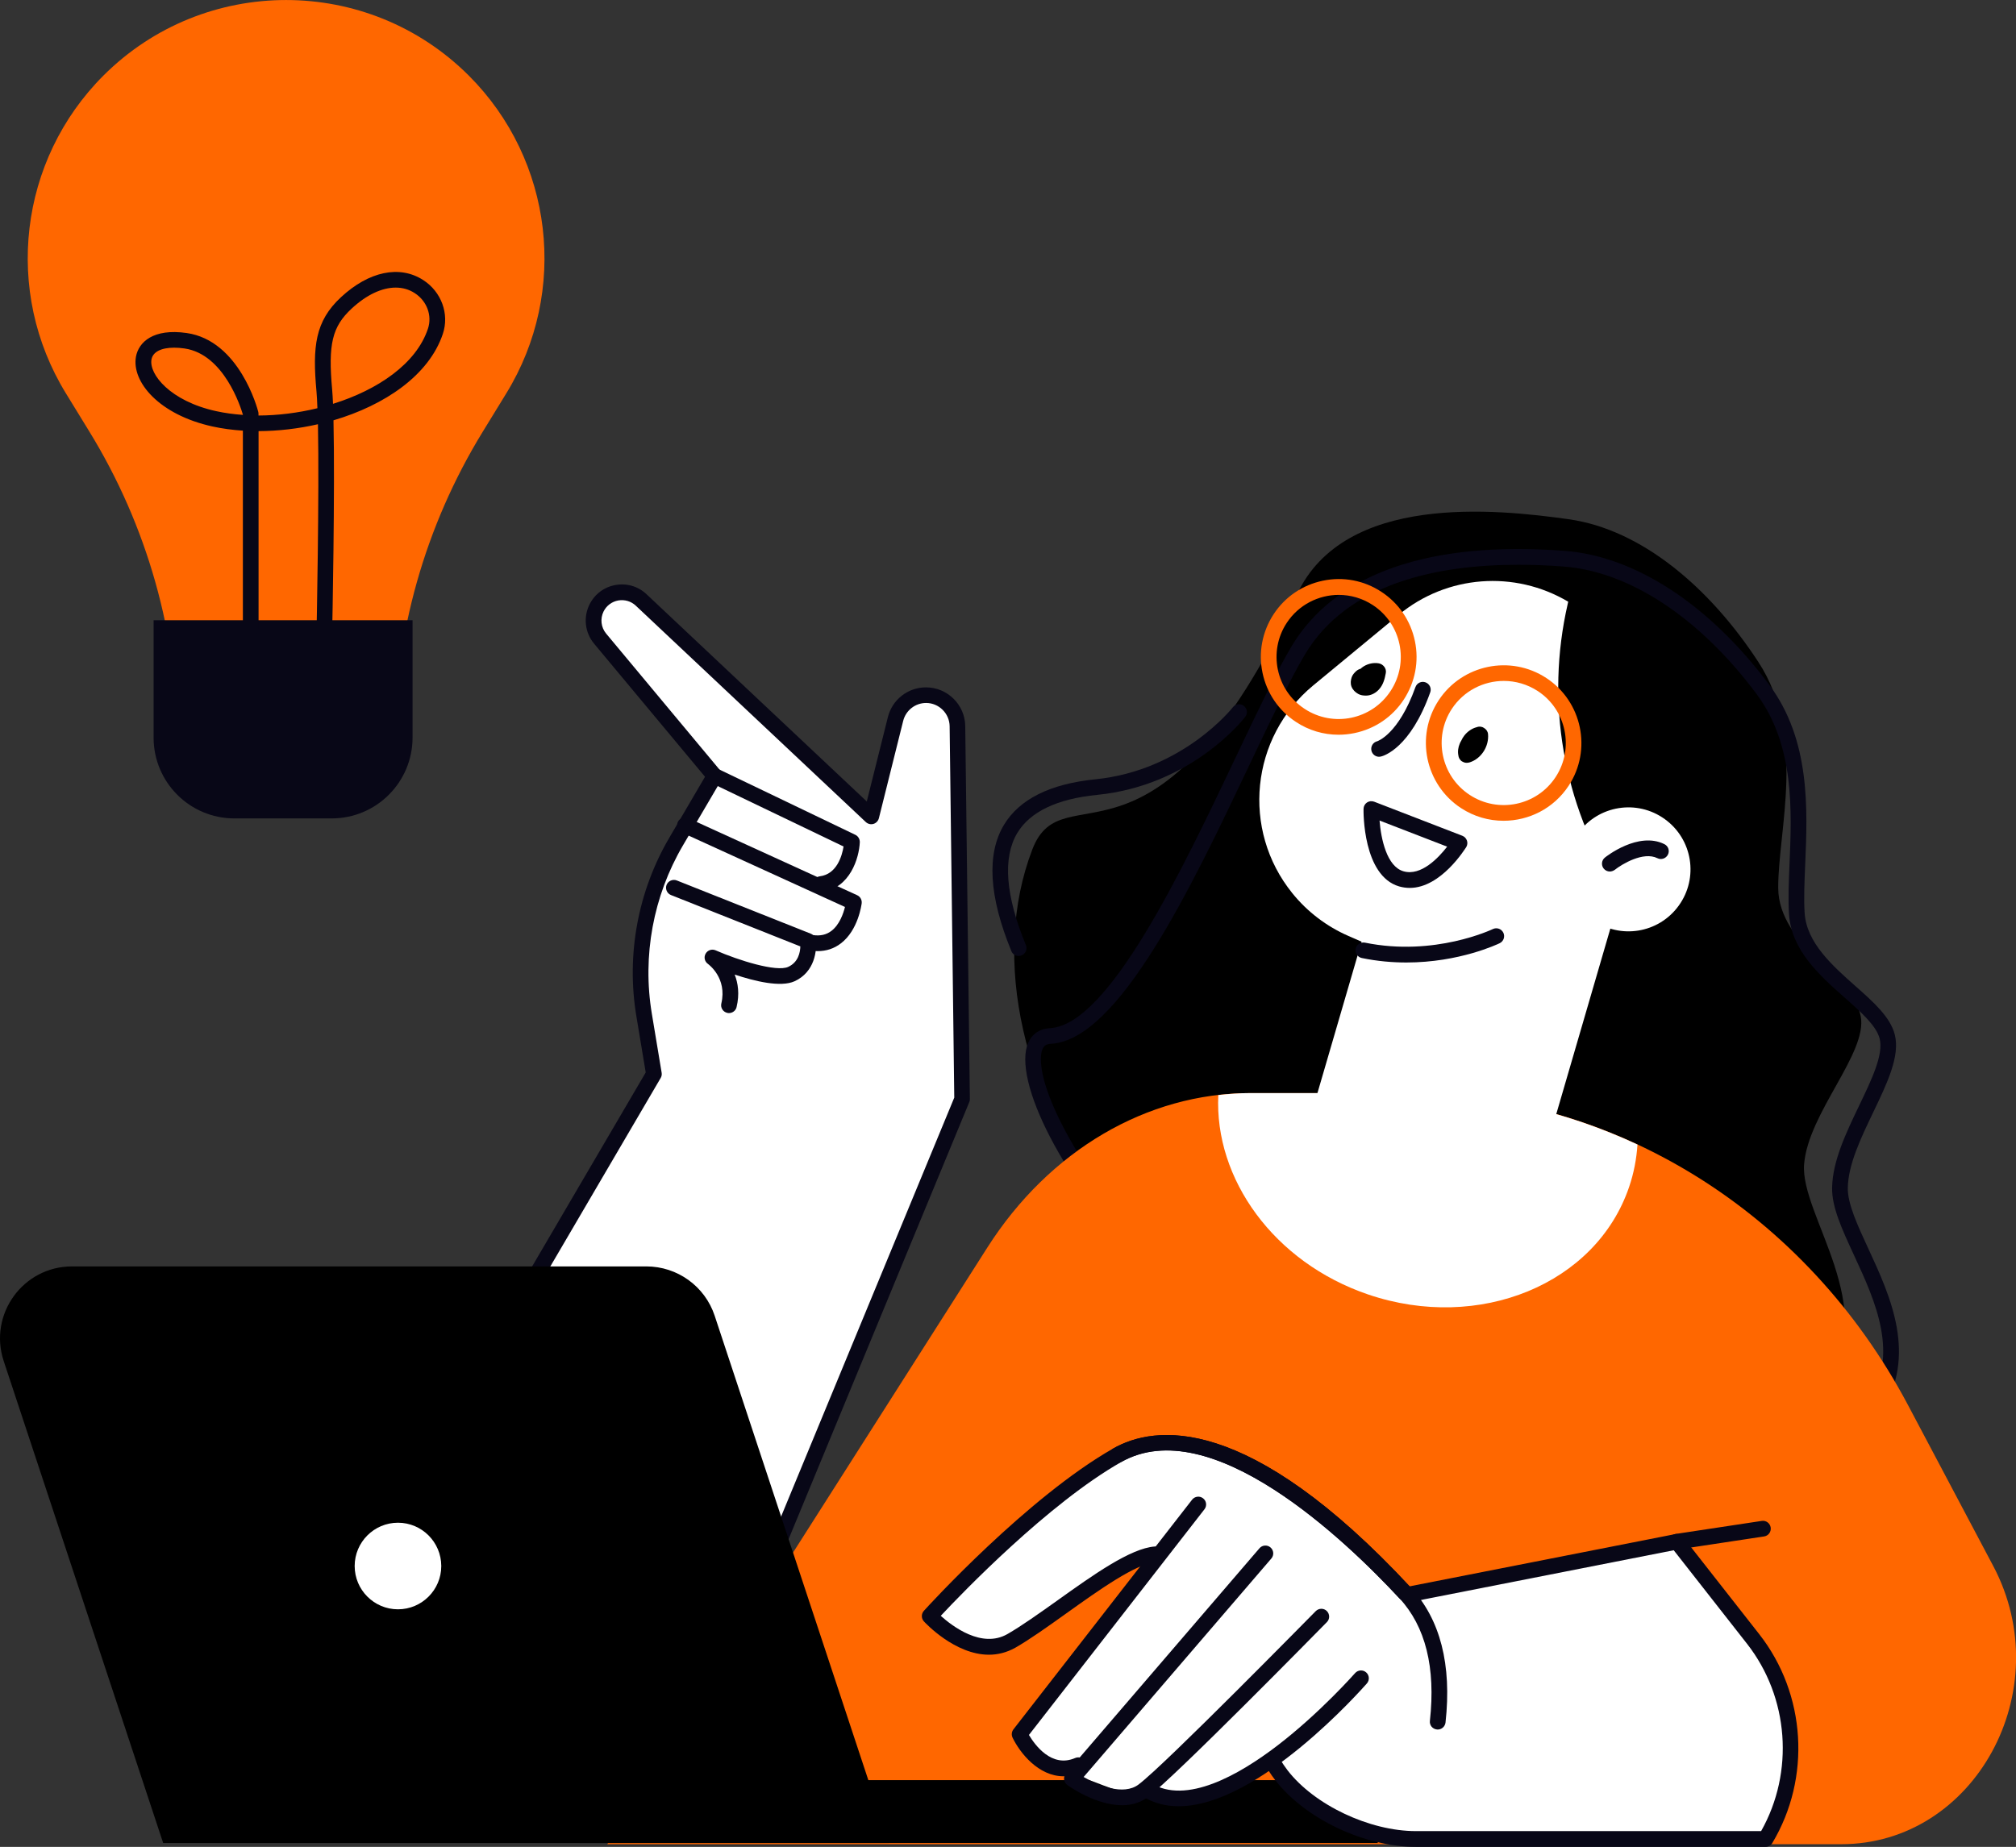
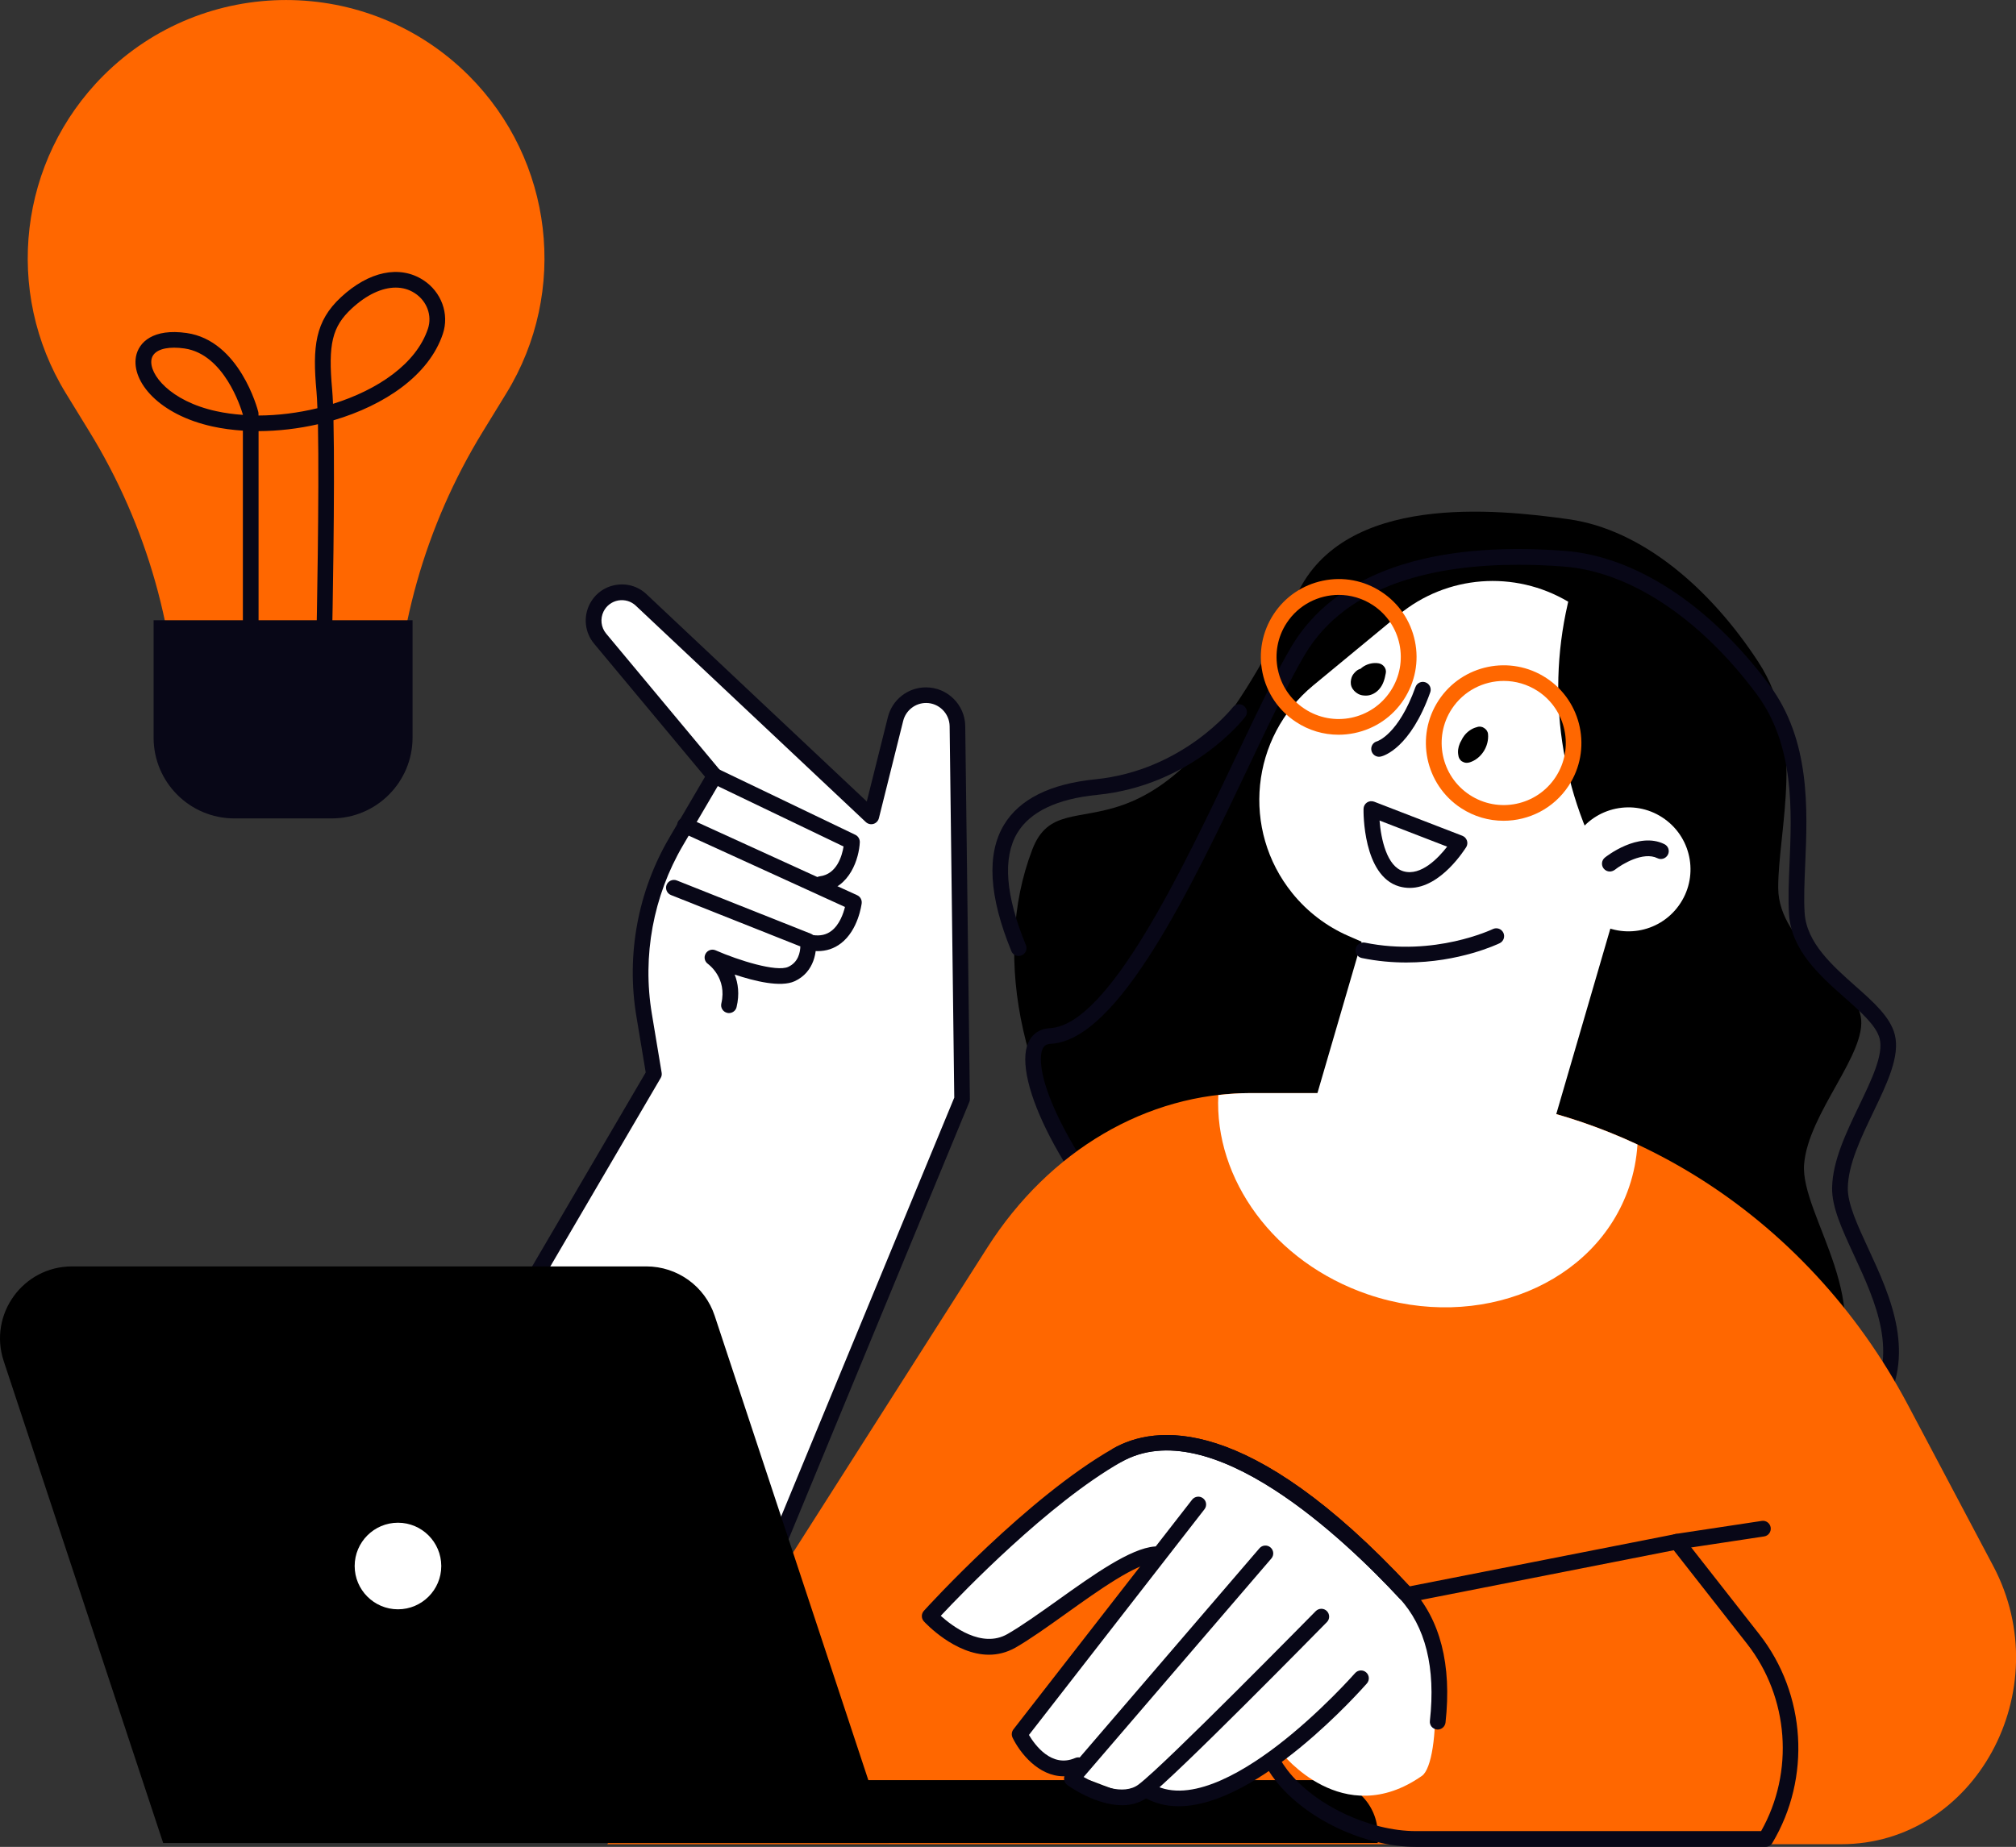
<svg xmlns="http://www.w3.org/2000/svg" x="0px" y="0px" viewBox="0 0 256.98 235.48" style="enable-background:new 0 0 256.98 235.48;" xml:space="preserve">
  <rect x="0" y="0" width="256.98" height="235.48" fill="#333333" stroke="none" />
  <style type="text/css">	.st0{fill:#080717;}	.st1{fill:#FFFFFF;}	.st2{fill:#FF6700;}	.st3{fill:#282D33;}	.st4{fill:#10101A;}	.st5{fill:none;stroke:#080717;stroke-width:2;stroke-linecap:round;stroke-linejoin:round;stroke-miterlimit:10;}	.st6{fill:none;stroke:#000000;stroke-width:2;stroke-linecap:round;stroke-linejoin:round;stroke-miterlimit:10;}	.st7{fill:#070A17;}	.st8{fill:#FF7E64;}	.st9{fill:#52D2D8;}</style>
  <g id="Layer_2" />
  <g id="_x3C_Layer_x3E_">
    <g>
      <g>
        <path d="M201.38,186.45c0,0,23.72,0.37,31.15-9.6c7.43-9.97-3.09-21.86-2.56-28.41c0.53-6.55,8.1-14.17,7.22-18.85    c-0.88-4.69-10.47-9.09-10.52-16.35c-0.05-7.25,3.65-19.34-2.51-28.8c-6.16-9.46-14.88-16.94-24.22-18.24    c-9.34-1.31-28.55-3.31-34.6,9.55c-18.16,38.61-29.79,22.21-33.75,32.56C120.95,136.07,147.54,180.32,201.38,186.45z" />
        <g>
          <path class="st0" d="M208.38,192.17c-0.02,0-0.03,0-0.05,0c-46.26-2.35-77.63-43.85-77.64-57.11c0-3.43,2.2-3.92,3.15-3.97     c7.48-0.39,16.85-20.15,23.7-34.58c2.74-5.77,5.1-10.75,7.09-14.09c5.53-9.29,17.6-13.51,34.87-12.18     c8.98,0.69,18.47,6.92,26.04,17.09c5.25,7.05,4.87,15.84,4.57,22.9c-0.1,2.28-0.19,4.44-0.07,6.21     c0.26,3.78,3.55,6.69,6.44,9.26c2.31,2.04,4.49,3.98,5.05,6.22c0.69,2.73-0.97,6.19-2.73,9.86c-1.58,3.29-3.21,6.69-3.26,9.67     c-0.04,2.02,1.25,4.8,2.61,7.74c2.82,6.09,6.33,13.68,1.56,20.99c-7,10.72-30.29,11.94-31.28,11.98     C208.42,192.17,208.4,192.17,208.38,192.17z M193.54,72.01c-10.33,0-21.78,2.34-27.2,11.44c-1.94,3.26-4.28,8.2-7,13.92     c-7.45,15.71-16.73,35.26-25.4,35.72c-0.41,0.02-1.26,0.07-1.26,1.97c0.01,5.75,7.83,19.16,20.47,30.8     c11.26,10.38,29.98,23.01,55.23,24.31c1.17-0.06,23.36-1.42,29.65-11.08c4.16-6.38,1.05-13.11-1.7-19.05     c-1.52-3.29-2.84-6.13-2.79-8.61c0.06-3.41,1.79-7.01,3.46-10.49c1.6-3.33,3.11-6.49,2.6-8.51c-0.42-1.65-2.37-3.38-4.44-5.21     c-3.18-2.82-6.79-6.02-7.11-10.62c-0.13-1.89-0.04-4.1,0.06-6.44c0.29-6.75,0.65-15.14-4.17-21.63     c-7.22-9.71-16.18-15.65-24.59-16.29C197.49,72.09,195.54,72.01,193.54,72.01z" />
        </g>
        <g>
          <path class="st0" d="M129.84,121.89c-0.39,0-0.77-0.23-0.92-0.62c-2.86-6.96-3.18-12.37-0.95-16.09     c1.97-3.28,5.89-5.24,11.67-5.82c11.15-1.12,17.45-9.1,17.51-9.18c0.34-0.44,0.96-0.52,1.4-0.18c0.44,0.34,0.52,0.96,0.18,1.4     c-0.27,0.36-6.86,8.75-18.89,9.95c-5.11,0.51-8.53,2.15-10.16,4.85c-1.89,3.15-1.52,7.96,1.09,14.3     c0.21,0.51-0.03,1.1-0.54,1.31C130.09,121.86,129.96,121.89,129.84,121.89z" />
        </g>
      </g>
      <path class="st2" d="M234.7,235.14H77.41l48.43-76.05c7.9-12.41,20.34-19.72,33.56-19.72h19.97c26.44,0,50.83,15.2,63.85,39.79   l10.86,20.51C262.46,215.51,251.74,235.14,234.7,235.14z" />
      <g>
        <path class="st1" d="M91.09,98.94l-4.9,8.35c-3.91,6.67-5.35,14.5-4.08,22.12l1.25,7.52l-41.86,71.5h52.92l28.22-68.28    l-0.59-47.56c-0.03-2.19-1.81-3.96-4-3.96h0c-1.84,0-3.44,1.25-3.89,3.03l-3.1,12.42L81.74,76.5c-1.76-1.65-4.61-1.15-5.69,1.01    c-0.64,1.28-0.46,2.82,0.45,3.92L91.09,98.94z" />
        <g>
          <path class="st1" d="M94.42,208.43l28.22-68.28l-0.59-47.56c-0.03-2.19-1.81-3.96-4-3.96h0c-1.84,0-3.44,1.25-3.89,3.03     l-3.1,12.42L81.74,76.5c-1.76-1.65-4.61-1.15-5.69,1.01c-0.64,1.28-0.46,2.82,0.45,3.92l14.59,17.51l-4.9,8.35     c-3.91,6.67-5.35,14.5-4.08,22.12l1.25,7.52l-41.86,71.5H94.42z" />
          <path class="st0" d="M94.42,209.43c-0.13,0-0.26-0.02-0.38-0.08c-0.51-0.21-0.75-0.79-0.54-1.31l28.14-68.09l-0.59-47.35     c-0.02-1.64-1.37-2.97-3-2.97c-1.38,0-2.58,0.94-2.92,2.28l-3.1,12.42c-0.09,0.34-0.35,0.62-0.69,0.72     c-0.34,0.1-0.71,0.01-0.97-0.23L81.05,77.23c-0.6-0.57-1.42-0.81-2.24-0.67c-0.82,0.15-1.5,0.66-1.87,1.4     c-0.46,0.93-0.33,2.04,0.33,2.83L91.86,98.3c0.27,0.32,0.31,0.78,0.09,1.15l-4.9,8.35c-3.78,6.45-5.19,14.07-3.96,21.45     l1.25,7.52c0.04,0.23,0,0.47-0.12,0.67l-41.86,71.5c-0.28,0.48-0.89,0.64-1.37,0.36c-0.48-0.28-0.64-0.89-0.36-1.37l41.68-71.19     l-1.19-7.16c-1.31-7.84,0.19-15.94,4.21-22.79l4.54-7.75L75.73,82.07c-1.17-1.4-1.4-3.37-0.58-5.01     c0.66-1.31,1.86-2.22,3.31-2.47c1.45-0.26,2.89,0.17,3.96,1.18l28.07,26.42l2.69-10.76c0.56-2.23,2.55-3.79,4.86-3.79     c2.73,0,4.97,2.22,5,4.94l0.59,47.56c0,0.14-0.02,0.27-0.08,0.39l-28.22,68.28C95.18,209.19,94.81,209.43,94.42,209.43z" />
        </g>
        <g>
          <path class="st0" d="M104.62,113.73c-0.5,0-0.93-0.37-0.99-0.88c-0.07-0.55,0.32-1.05,0.87-1.12c2.18-0.27,2.84-2.63,3.03-3.8     l-16.87-8.1c-0.5-0.24-0.71-0.84-0.47-1.33c0.24-0.5,0.83-0.71,1.33-0.47l17.51,8.41c0.36,0.17,0.58,0.55,0.57,0.95     c-0.09,1.99-1.23,5.87-4.85,6.33C104.7,113.72,104.66,113.73,104.62,113.73z" />
        </g>
        <g>
          <path class="st0" d="M104.22,121.27c-0.3,0-0.6-0.02-0.91-0.07c-0.55-0.08-0.92-0.59-0.84-1.14c0.08-0.55,0.58-0.91,1.14-0.84     c0.94,0.14,1.71-0.03,2.36-0.52c1.04-0.79,1.53-2.21,1.74-3.06l-20.81-9.5c-0.5-0.23-0.72-0.82-0.5-1.33     c0.23-0.5,0.82-0.72,1.33-0.5l21.53,9.83c0.4,0.18,0.63,0.6,0.58,1.03c-0.02,0.14-0.43,3.42-2.65,5.11     C106.32,120.95,105.33,121.27,104.22,121.27z" />
        </g>
        <g>
          <path class="st0" d="M92.92,129.17c-0.08,0-0.15-0.01-0.23-0.03c-0.54-0.13-0.87-0.67-0.74-1.2c0.76-3.24-1.61-4.96-1.71-5.04     c-0.42-0.3-0.55-0.86-0.29-1.31c0.25-0.44,0.8-0.63,1.27-0.42c2.94,1.29,7.76,2.79,9.25,2.11c1.3-0.59,1.53-1.87,1.55-2.61     l-16.49-6.55c-0.51-0.2-0.76-0.79-0.56-1.3c0.21-0.51,0.79-0.76,1.3-0.56l17.08,6.79c0.33,0.13,0.57,0.43,0.62,0.78     c0.2,1.31-0.1,4.1-2.68,5.28c-1.78,0.81-5.09,0-7.64-0.85c0.43,1.09,0.64,2.48,0.24,4.15     C93.79,128.86,93.37,129.17,92.92,129.17z" />
        </g>
      </g>
      <g>
        <path class="st2" d="M13.18,9.64L13.18,9.64C2.41,20.42,0.43,37.17,8.4,50.15l3,4.89c7.37,12.01,11.27,25.82,11.27,39.91v1.15    h27.6v-1.15c0-14.09,3.9-27.9,11.27-39.91l3-4.89c7.97-12.98,5.99-29.74-4.78-40.51l0,0C46.89-3.21,26.04-3.21,13.18,9.64z" />
        <path class="st0" d="M42.28,104.35h-12.4c-5.69,0-10.3-4.61-10.3-10.3V79.08h33.01v14.97C52.58,99.74,47.97,104.35,42.28,104.35z    " />
        <g>
          <path class="st0" d="M41.35,81.65c-0.01,0-0.01,0-0.02,0c-0.55-0.01-0.99-0.47-0.98-1.02c0-0.21,0.36-17.52,0.18-26.54     c-2.5,0.57-5.07,0.87-7.57,0.88V80.2c0,0.55-0.45,1-1,1s-1-0.45-1-1V54.91c-1.33-0.09-2.63-0.26-3.86-0.53     c-6.85-1.5-10.34-5.71-9.77-8.9c0.34-1.86,2.21-3.63,6.46-3.02c6.73,0.96,9.04,9.68,9.13,10.05c0.02,0.08,0.03,0.16,0.03,0.25     v0.22c2.48-0.01,5.04-0.33,7.51-0.93c-0.03-0.88-0.07-1.62-0.12-2.17c-0.52-5.68-0.18-8.92,3.13-11.99     c3.56-3.3,7.48-4.12,10.48-2.18c2.32,1.5,3.35,4.32,2.5,6.86c-1.77,5.29-7.42,9.1-13.94,11.02c0.2,8.85-0.15,26.24-0.17,27.1     C42.34,81.22,41.89,81.65,41.35,81.65z M22.19,44.33c-1.64,0-2.71,0.54-2.88,1.5c-0.34,1.88,2.39,5.31,8.23,6.59     c1.09,0.24,2.25,0.4,3.43,0.48v-0.01c-0.28-0.96-2.41-7.73-7.45-8.46C23.04,44.36,22.6,44.33,22.19,44.33z M50.44,36.67     c-1.75,0-3.71,0.91-5.61,2.67c-2.49,2.31-3.02,4.53-2.49,10.34c0.04,0.48,0.08,1.09,0.11,1.81c5.73-1.79,10.62-5.12,12.1-9.58     c0.56-1.67-0.13-3.54-1.69-4.54C52.14,36.9,51.32,36.67,50.44,36.67z" />
        </g>
      </g>
      <g>
        <path d="M73.85,234.99h101.77v-1.12c0-3.81-3.09-6.9-6.9-6.9H73.85V234.99z" />
        <path d="M113.34,234.99H20.8L0.47,173.53c-1.96-5.94,2.46-12.06,8.71-12.06h73.21c3.96,0,7.47,2.54,8.71,6.29L113.34,234.99z" />
        <g>
          <path class="st1" d="M57.24,199.67c0,3.6-2.92,6.52-6.52,6.52c-3.6,0-6.52-2.92-6.52-6.52c0-3.6,2.92-6.52,6.52-6.52     C54.33,193.15,57.24,196.07,57.24,199.67z" />
          <path d="M50.73,207.18c-4.14,0-7.52-3.37-7.52-7.52c0-4.14,3.37-7.52,7.52-7.52c4.15,0,7.52,3.37,7.52,7.52     C58.24,203.81,54.87,207.18,50.73,207.18z M50.73,194.15c-3.04,0-5.52,2.47-5.52,5.52c0,3.04,2.47,5.52,5.52,5.52     s5.52-2.48,5.52-5.52C56.24,196.62,53.77,194.15,50.73,194.15z" />
        </g>
      </g>
      <g>
        <path class="st1" d="M178.88,159.75l0.42,0.08c7.47,1.41,14.79-3.08,16.92-10.38L206,115.9l-29.59-5.59l-8.98,30.79    C165,149.48,170.31,158.13,178.88,159.75z" />
        <path class="st1" d="M199.9,76.72l-0.06,0.27c-2.86,12.45-0.61,25.52,6.25,36.29l0,0l-15.64,14.14l-18.56-8.08    c-2.79-1.22-5.25-3.09-7.16-5.46l0,0c-6.52-8.07-5.33-19.88,2.67-26.49l10.91-9.01C184.42,73.32,193.06,72.66,199.9,76.72    L199.9,76.72z" />
        <path class="st1" d="M213.99,115.47c-2.55,3.54-7.49,4.34-11.03,1.78c-3.54-2.55-4.34-7.49-1.78-11.03    c2.55-3.54,7.49-4.34,11.03-1.78C215.75,106.99,216.55,111.93,213.99,115.47z" />
        <g>
          <path class="st0" d="M205.2,111.12c-0.29,0-0.58-0.13-0.78-0.38c-0.34-0.43-0.27-1.06,0.16-1.4c0.17-0.14,4.26-3.36,7.58-1.71     c0.5,0.25,0.7,0.84,0.45,1.34c-0.25,0.49-0.85,0.7-1.34,0.45c-1.8-0.89-4.54,0.77-5.44,1.49     C205.64,111.04,205.42,111.12,205.2,111.12z" />
        </g>
        <g>
          <path class="st0" d="M179.7,113.21c-0.44,0-0.89-0.06-1.35-0.19c-4.64-1.35-4.55-9.54-4.54-9.89c0.01-0.33,0.17-0.63,0.44-0.81     c0.27-0.18,0.61-0.22,0.92-0.1l11.23,4.34c0.28,0.11,0.49,0.33,0.59,0.61c0.1,0.28,0.06,0.59-0.09,0.84     C186.74,108.23,183.69,113.21,179.7,113.21z M175.85,104.62c0.19,2.36,0.93,5.86,3.05,6.47c2.24,0.65,4.47-1.72,5.57-3.14     L175.85,104.62z" />
        </g>
        <path d="M176.65,85.81c0.11-0.58-0.33-1.12-0.88-1.23c-0.75-0.14-1.58,0.08-2.18,0.55c-0.05,0.04-0.09,0.09-0.14,0.13    c-0.21,0.06-0.41,0.16-0.58,0.31c-0.24,0.22-0.46,0.47-0.57,0.78c-0.13,0.39-0.17,0.79-0.03,1.18c0.16,0.42,0.47,0.72,0.85,0.94    c0.31,0.18,0.67,0.22,1.01,0.22c0.66,0,1.3-0.36,1.71-0.86C176.33,87.27,176.52,86.53,176.65,85.81z" />
        <path d="M189.68,93.6c-0.03-0.34-0.23-0.62-0.52-0.79c-0.12-0.08-0.24-0.13-0.39-0.15c-0.18-0.03-0.36-0.01-0.54,0.06    c-0.61,0.15-1.19,0.57-1.57,1.06c-0.16,0.2-0.29,0.43-0.4,0.67c-0.07,0.11-0.13,0.23-0.18,0.35c-0.2,0.46-0.29,1.02-0.18,1.52    c0.02,0.19,0.09,0.36,0.2,0.51c0.08,0.12,0.19,0.22,0.32,0.28c0.3,0.18,0.6,0.19,0.93,0.09    C188.84,96.72,189.82,95.14,189.68,93.6z" />
        <g>
          <path class="st0" d="M175.79,96.49c-0.45,0-0.86-0.31-0.97-0.77c-0.13-0.54,0.2-1.08,0.74-1.21c0,0,2.7-0.85,4.87-6.91     c0.19-0.52,0.76-0.79,1.28-0.6c0.52,0.19,0.79,0.76,0.6,1.28c-2.54,7.1-5.91,8.09-6.28,8.18     C175.94,96.48,175.87,96.49,175.79,96.49z" />
        </g>
        <g>
          <path class="st2" d="M170.62,93.68c-1.91,0-3.79-0.55-5.42-1.63c-2.21-1.45-3.73-3.68-4.27-6.28c-0.54-2.59-0.03-5.24,1.42-7.46     c1.45-2.21,3.68-3.73,6.28-4.27c2.59-0.54,5.24-0.04,7.46,1.42c2.21,1.45,3.73,3.68,4.27,6.28c0.54,2.59,0.03,5.24-1.42,7.46     c-1.45,2.21-3.68,3.73-6.28,4.27C171.98,93.61,171.3,93.68,170.62,93.68z M170.65,75.85c-2.58,0-5.11,1.26-6.63,3.57     c-2.4,3.65-1.38,8.57,2.28,10.96c3.65,2.4,8.57,1.38,10.96-2.28c2.4-3.65,1.38-8.57-2.28-10.96     C173.65,76.27,172.14,75.85,170.65,75.85z" />
        </g>
        <g>
          <path class="st2" d="M191.66,104.65c-1.87,0-3.75-0.52-5.43-1.62c-4.57-3-5.85-9.16-2.85-13.73c3-4.57,9.16-5.85,13.73-2.85     c4.57,3,5.85,9.16,2.85,13.73l0,0C198.06,103.08,194.89,104.65,191.66,104.65z M191.69,86.82c-2.58,0-5.11,1.26-6.63,3.57     c-2.39,3.65-1.37,8.57,2.28,10.96c3.65,2.4,8.57,1.38,10.96-2.28l0,0c2.39-3.65,1.37-8.57-2.28-10.96     C194.68,87.24,193.18,86.82,191.69,86.82z M199.13,99.63L199.13,99.63L199.13,99.63z" />
        </g>
      </g>
      <g>
        <path class="st0" d="M179.27,122.72c-1.78,0-3.69-0.16-5.68-0.57c-0.54-0.11-0.89-0.64-0.78-1.18c0.11-0.54,0.64-0.89,1.18-0.78    c8.89,1.82,16.23-1.7,16.3-1.73c0.5-0.24,1.09-0.04,1.34,0.46c0.24,0.5,0.04,1.09-0.46,1.34    C190.91,120.38,186.03,122.72,179.27,122.72z" />
      </g>
      <g>
-         <path class="st1" d="M173.18,204.55l40.57-7.98l9.72,12.4c5.76,7.35,6.4,17.5,1.59,25.51l0,0h-44.57    c-9.4,0-21.68-7.87-19.28-16.96L173.18,204.55z" />
        <path class="st0" d="M225.06,235.48h-44.57c-6.59,0-14.14-3.59-17.96-8.54c-2.36-3.06-3.15-6.41-2.29-9.67    c0.04-0.16,0.12-0.3,0.23-0.42l11.97-12.97c0.14-0.16,0.33-0.26,0.54-0.3l40.57-7.98c0.37-0.07,0.75,0.07,0.98,0.36l9.72,12.4    c5.98,7.63,6.64,18.33,1.66,26.64C225.74,235.29,225.41,235.48,225.06,235.48z M162.12,218.01c-0.75,3.23,0.66,5.96,2,7.7    c3.41,4.43,10.45,7.76,16.37,7.76h44c4.25-7.53,3.55-17.06-1.8-23.89l-9.34-11.92l-39.65,7.8L162.12,218.01z" />
      </g>
      <g>
        <path class="st1" d="M159.61,225.55l3.75-2.07c0,0,7.76,10.03,17.89,2.95c2.48-1.73,2.6-17.82-2.15-23.33    c-9.31-10.78-26.62-24.27-36.72-17.55c-10.1,6.72-23.5,19.85-23.5,19.85s5.56,7.33,10.85,3.26c7.4-5.7,16.51-9.84,16.51-9.84    l-16,22.64c0,0,3.3,3.77,7.7,5.18C142.34,228.06,148.31,232.11,159.61,225.55z" />
        <g>
          <path class="st0" d="M126.06,210.98c-4.33,0-8.09-4.03-8.29-4.25c-0.35-0.38-0.35-0.97,0-1.35     c0.53-0.59,13.21-14.48,24.12-20.69c5.25-2.99,17.15-4.66,37.95,17.74c0.38,0.41,0.35,1.04-0.05,1.41     c-0.4,0.37-1.04,0.35-1.41-0.05c-6.86-7.39-24.06-23.87-35.49-17.36c-9.25,5.27-20.21,16.64-22.97,19.59     c1.49,1.34,5.23,4.19,8.49,2.33c1.8-1.03,4.01-2.61,6.35-4.27c4.59-3.28,9.34-6.67,12.44-6.9c0.55-0.03,1.03,0.37,1.07,0.92     c0.04,0.55-0.37,1.03-0.92,1.07c-2.54,0.19-7.26,3.56-11.43,6.54c-2.38,1.7-4.63,3.31-6.52,4.39     C128.28,210.72,127.15,210.98,126.06,210.98z" />
        </g>
        <g>
          <path class="st0" d="M135.58,226.48c-3.22,0-5.58-3-6.51-4.93c-0.16-0.34-0.12-0.75,0.11-1.05l22.78-29.29     c0.34-0.43,0.97-0.51,1.4-0.17c0.44,0.34,0.51,0.97,0.17,1.4l-22.37,28.77c0.75,1.26,2.89,4.24,5.89,2.94     c0.5-0.22,1.1,0.01,1.31,0.52c0.22,0.51-0.01,1.1-0.52,1.31C137.06,226.33,136.3,226.48,135.58,226.48z" />
        </g>
        <g>
          <path class="st0" d="M143.03,230.17c-3.38,0-6.79-2.44-6.98-2.58c-0.23-0.16-0.37-0.41-0.41-0.69     c-0.03-0.28,0.05-0.56,0.23-0.77l24.67-28.72c0.36-0.42,0.99-0.47,1.41-0.11c0.42,0.36,0.47,0.99,0.11,1.41l-23.93,27.86     c1.84,1.08,5.07,2.41,7,0.96c3.34-2.5,22.39-21.92,22.59-22.11c0.39-0.39,1.02-0.4,1.41-0.01c0.39,0.39,0.4,1.02,0.01,1.41     c-0.79,0.8-19.36,19.73-22.82,22.31C145.33,229.88,144.18,230.17,143.03,230.17z" />
        </g>
        <g>
          <path class="st0" d="M150.24,230.3c-1.64,0-3.21-0.39-4.63-1.28c-0.47-0.29-0.61-0.91-0.31-1.38c0.29-0.47,0.91-0.61,1.38-0.31     c4.5,2.83,11.25-1.02,16.13-4.75c5.48-4.2,9.87-9.2,9.92-9.25c0.37-0.42,1-0.46,1.41-0.1c0.42,0.36,0.46,1,0.1,1.41     C173.59,215.37,160.44,230.3,150.24,230.3z" />
        </g>
        <g>
          <path class="st0" d="M183.26,220.52c-0.04,0-0.07,0-0.11-0.01c-0.55-0.06-0.95-0.55-0.88-1.1c0.75-6.79-0.56-12.04-3.89-15.63     c-6.86-7.39-24.06-23.87-35.49-17.36c-0.48,0.27-1.09,0.11-1.36-0.37c-0.27-0.48-0.11-1.09,0.37-1.36     c5.25-2.99,17.15-4.66,37.95,17.74c3.74,4.03,5.23,9.82,4.41,17.21C184.19,220.15,183.76,220.52,183.26,220.52z" />
        </g>
      </g>
      <g>
        <path class="st0" d="M213.75,197.57c-0.49,0-0.91-0.35-0.99-0.85c-0.08-0.55,0.29-1.06,0.84-1.14l10.97-1.66    c0.54-0.09,1.06,0.29,1.14,0.84c0.08,0.55-0.29,1.06-0.84,1.14l-10.97,1.66C213.85,197.56,213.8,197.57,213.75,197.57z" />
      </g>
      <path class="st1" d="M174.4,165.05c14.16,4.81,29.05-1.32,33.26-13.7c0.61-1.78,0.95-3.6,1.07-5.42   c-9.11-4.25-19.08-6.56-29.36-6.56H159.4c-1.38,0-2.75,0.1-4.1,0.25C154.77,150.32,162.39,160.96,174.4,165.05z" />
    </g>
  </g>
</svg>